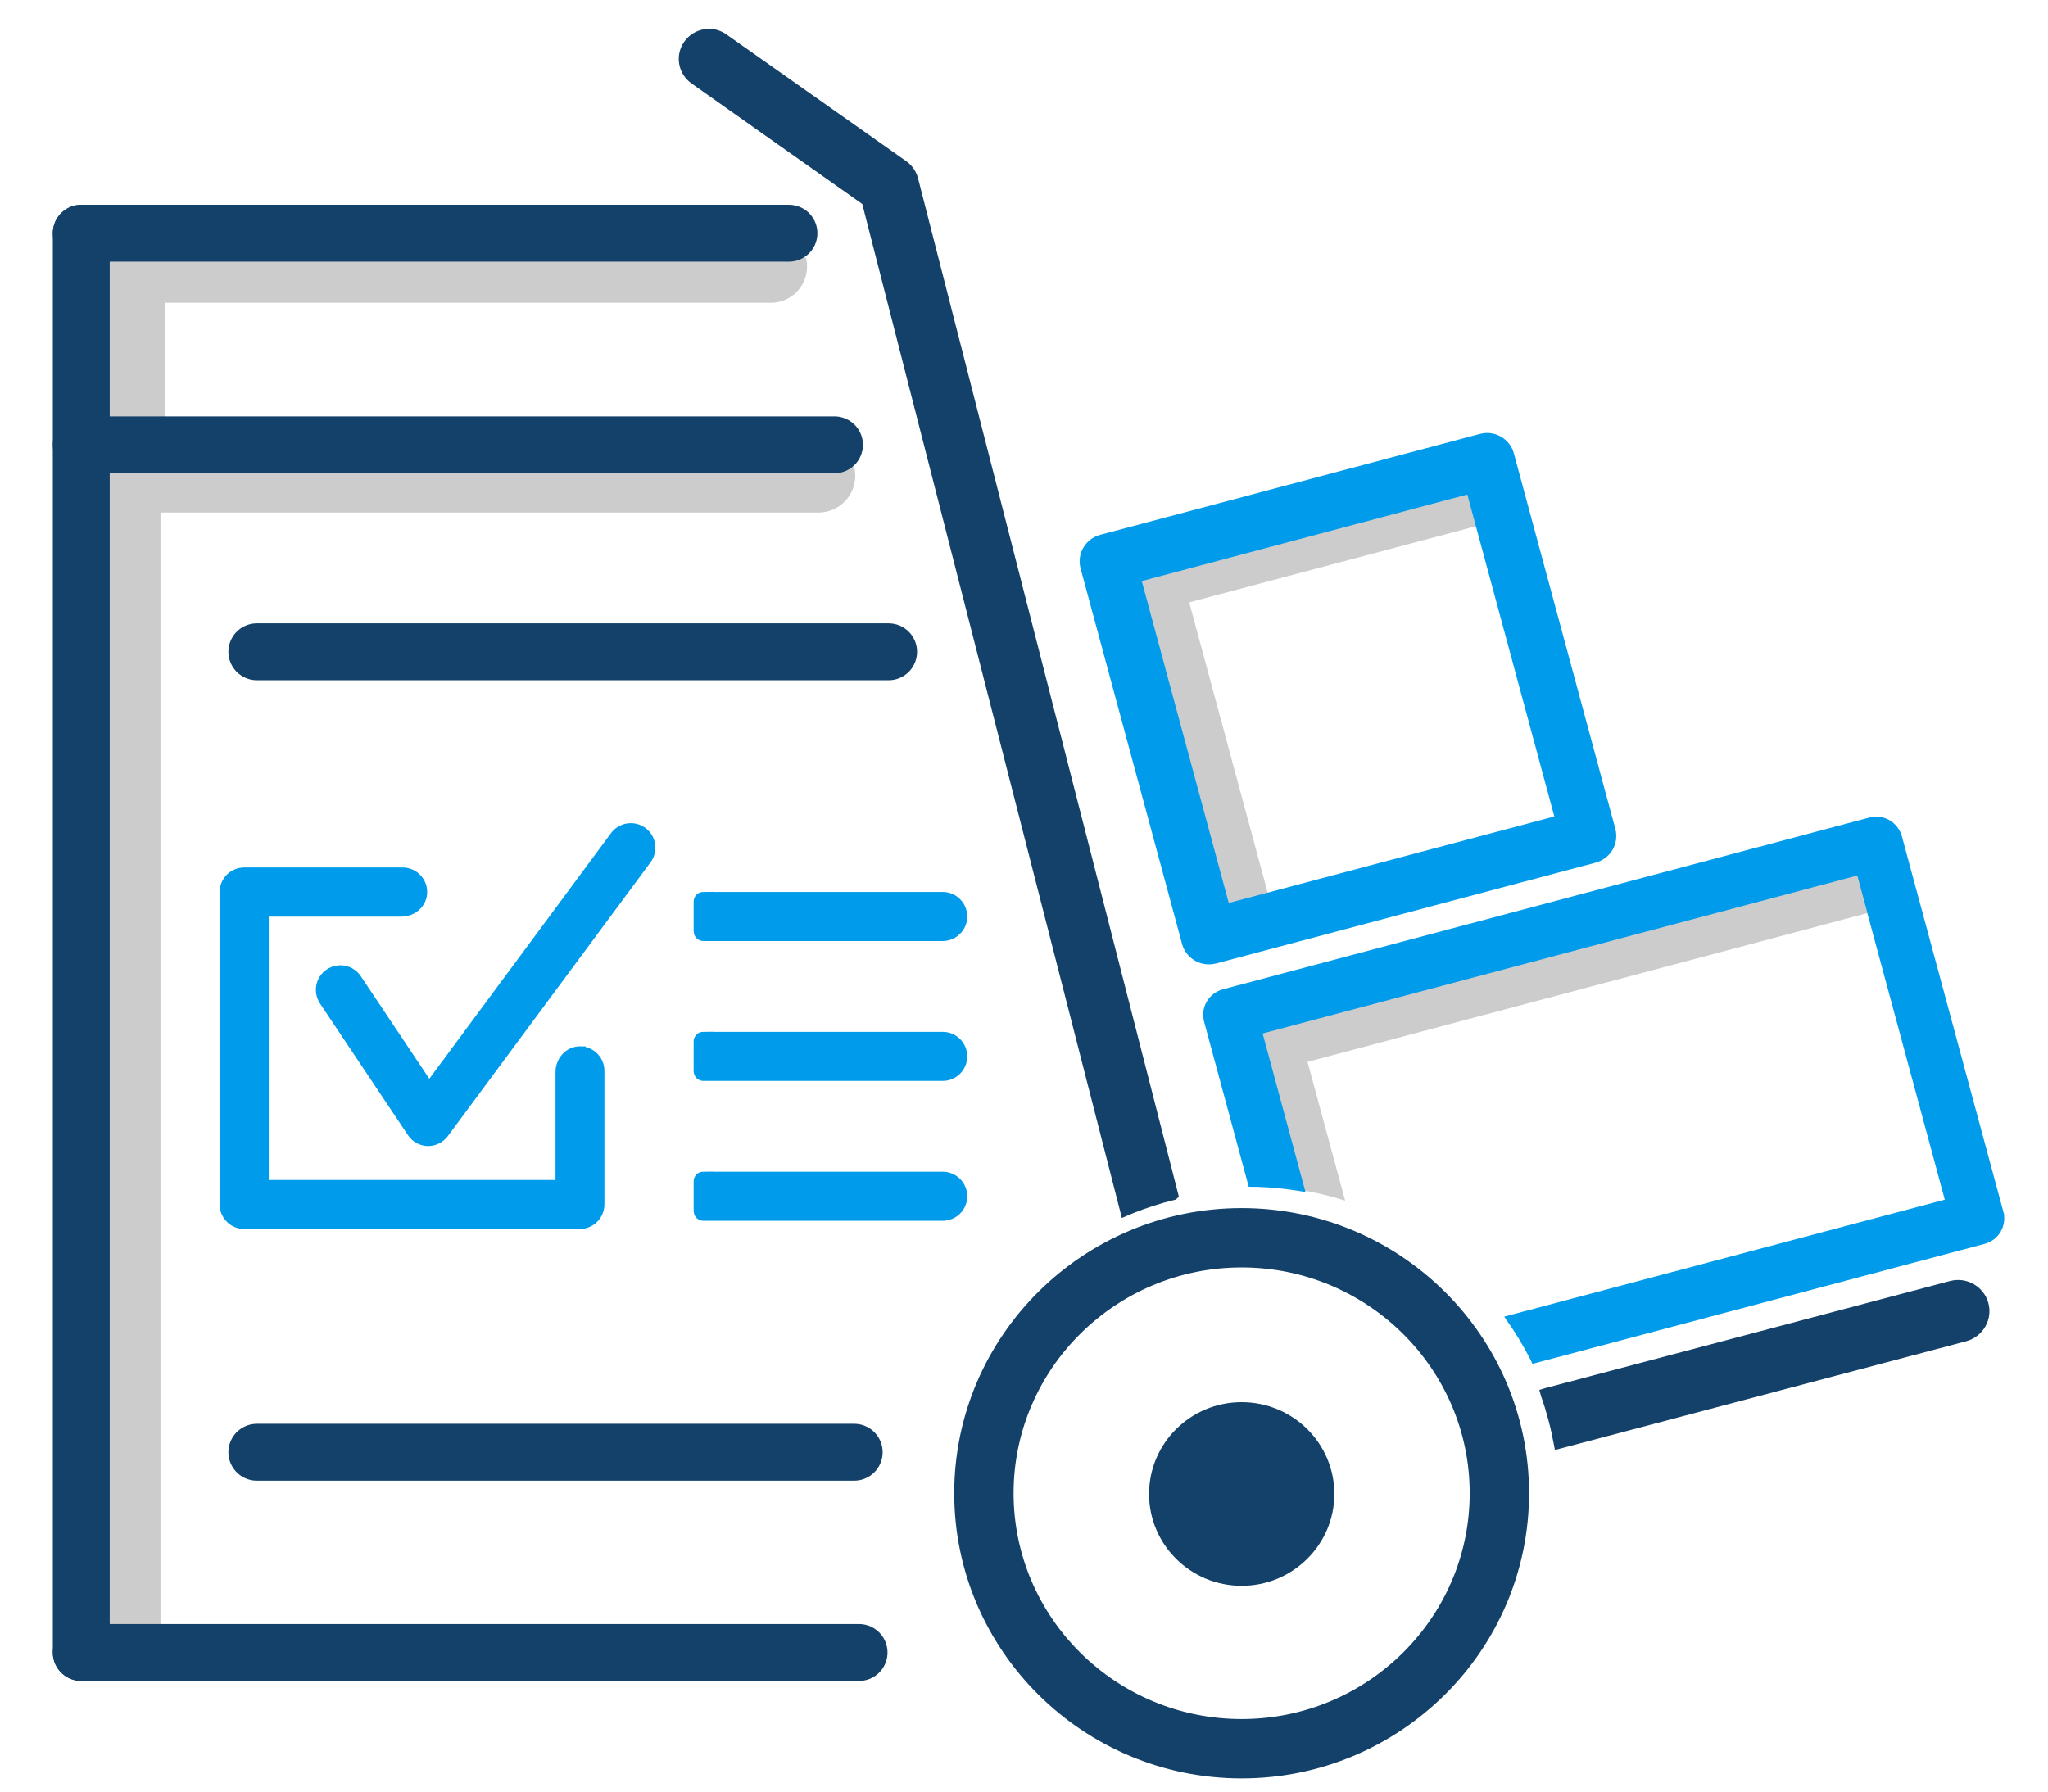
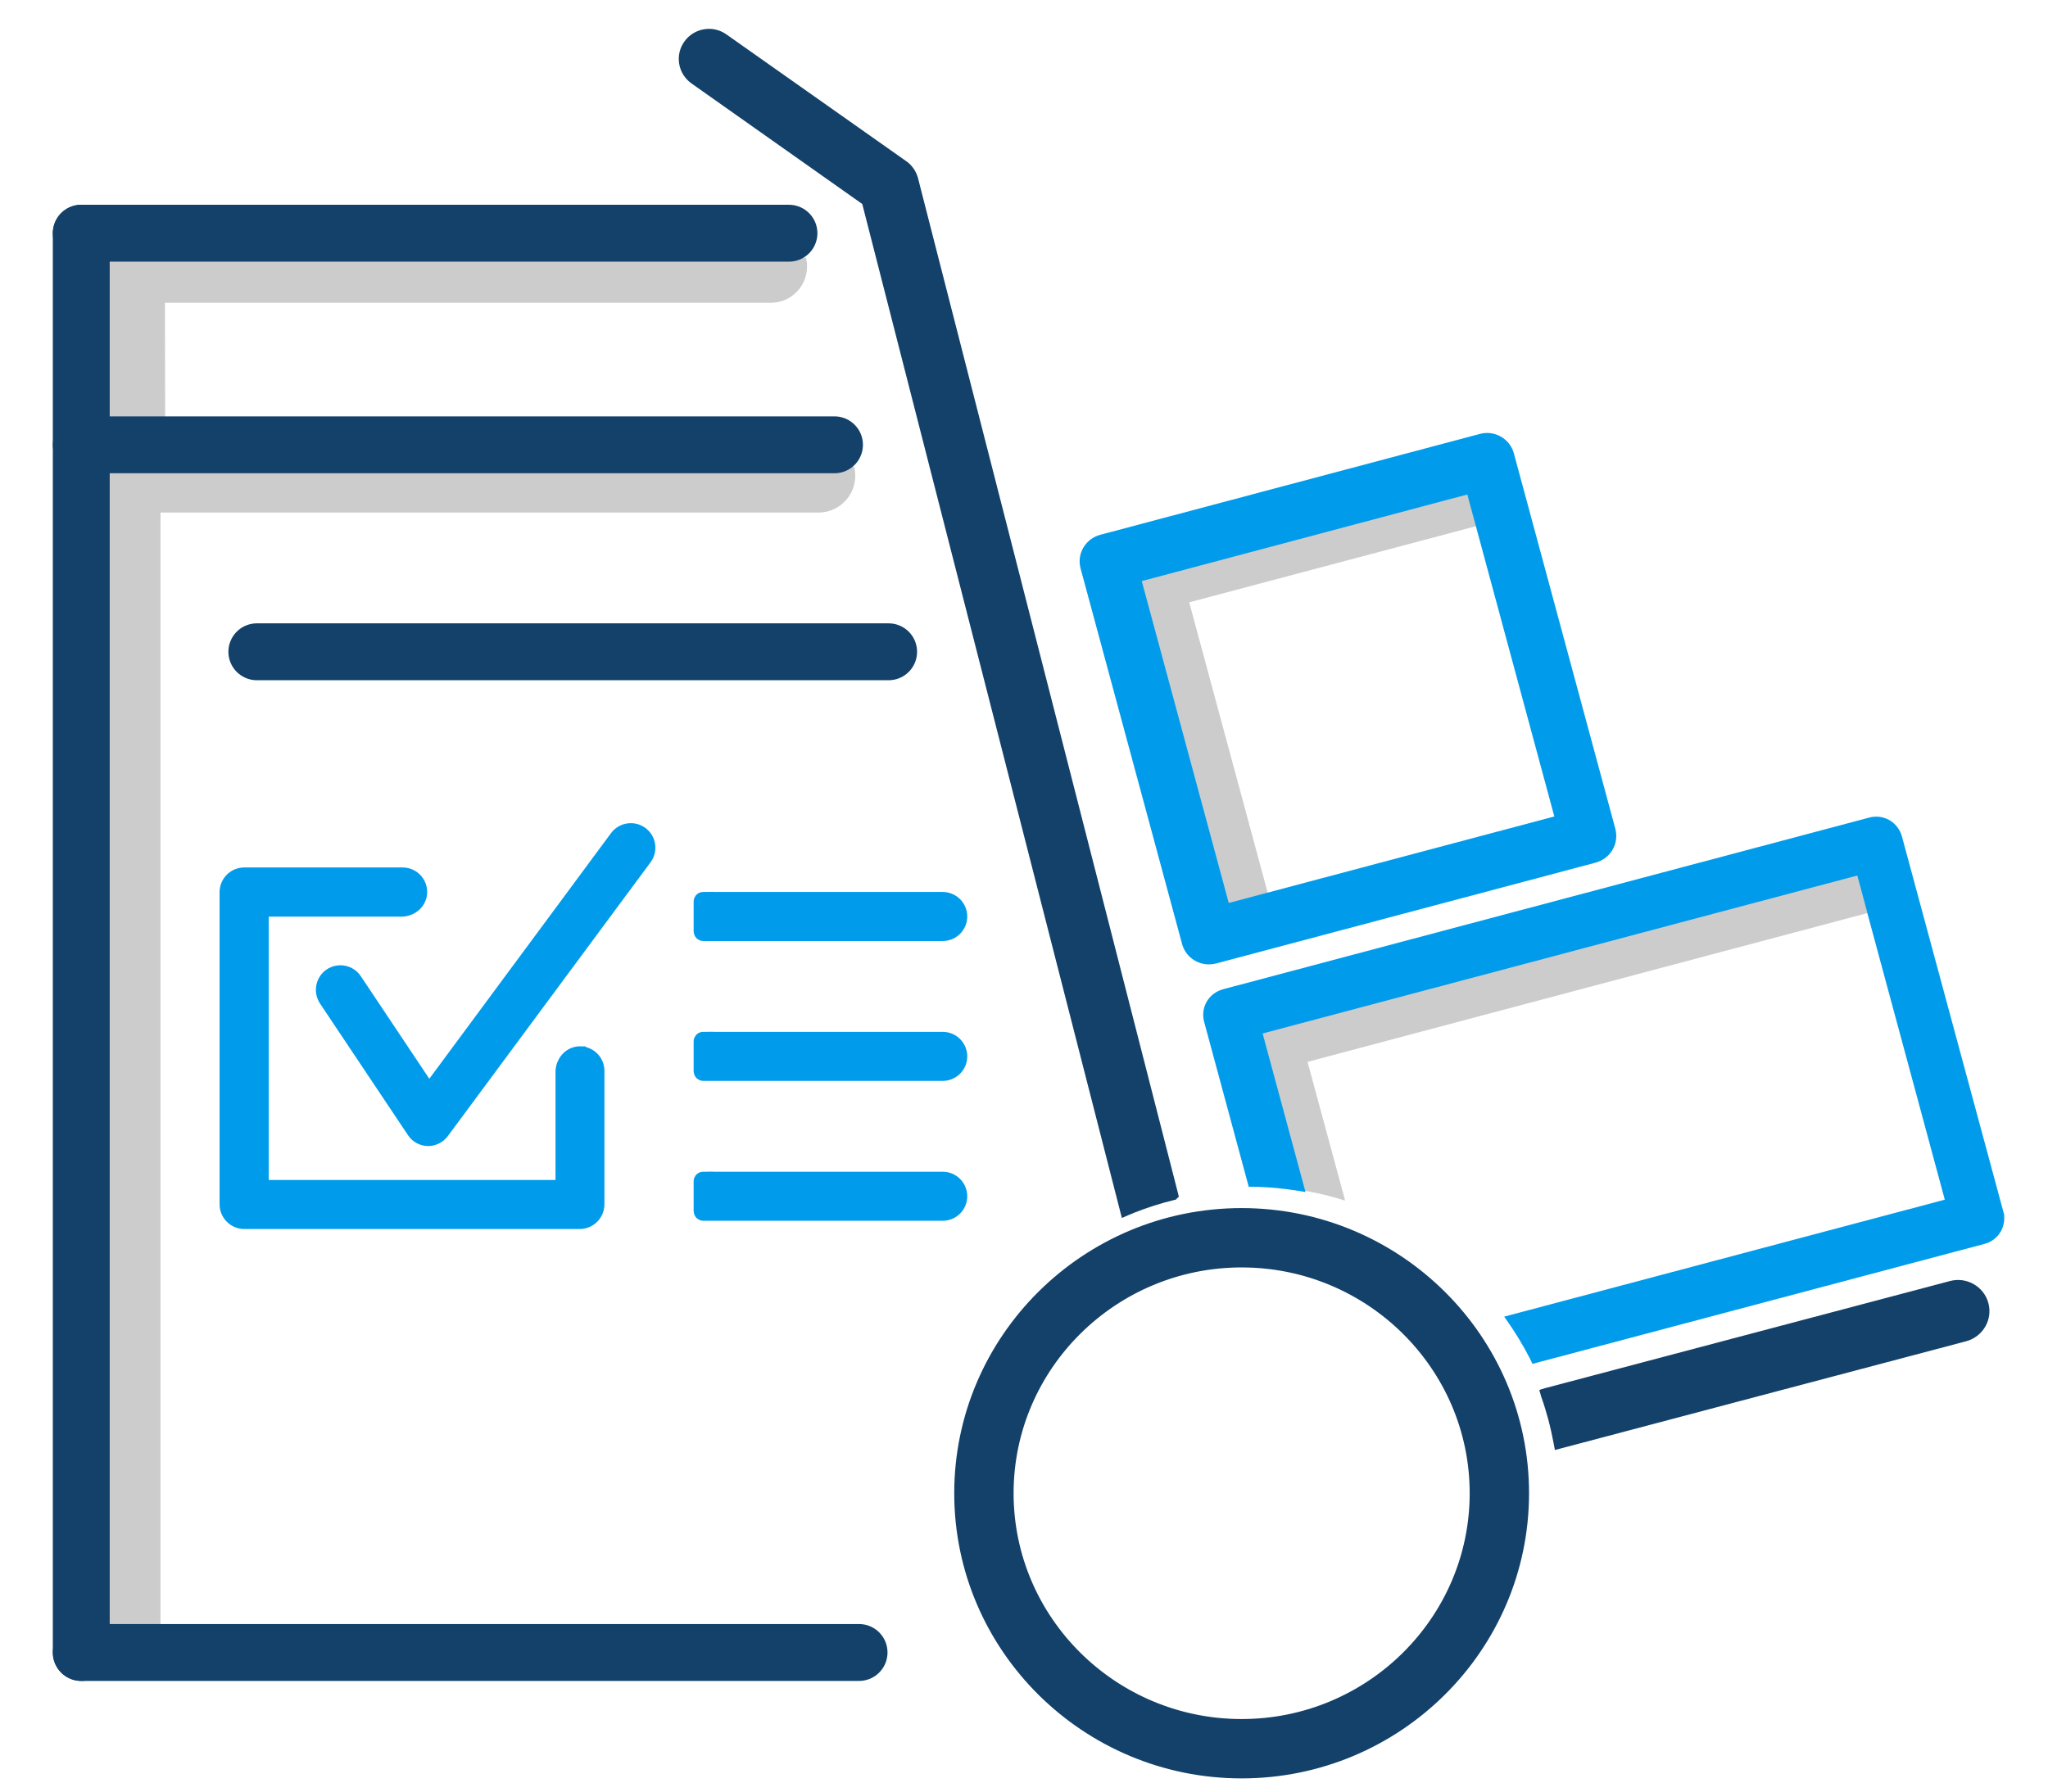
<svg xmlns="http://www.w3.org/2000/svg" id="Layer_2" version="1.1" viewBox="0 0 216 189">
  <defs>
    <style>
      .st0 {
        stroke-linecap: round;
        stroke-width: 6px;
      }

      .st0, .st1 {
        fill: none;
      }

      .st0, .st2, .st3, .st4, .st5, .st6 {
        stroke-miterlimit: 10;
      }

      .st0, .st4, .st6 {
        stroke: #134169;
      }

      .st2, .st3, .st5 {
        fill: #009ceb;
        stroke: #009ceb;
      }

      .st2, .st4 {
        stroke-width: .25px;
      }

      .st3, .st6 {
        stroke-width: .5px;
      }

      .st7 {
        fill: #ccc;
      }

      .st4, .st8, .st6 {
        fill: #134169;
      }

      .st5 {
        stroke-width: 2px;
      }
    </style>
  </defs>
  <g id="Layer_1-2">
    <path class="st5" d="M67.474,88.151c-.704-.525-1.702-.371-2.227.333h0l-19.99,27.028s-.026.013-.038,0l-7.999-11.98c-.486-.729-1.472-.921-2.201-.435h0c-.729.486-.921,1.485-.435,2.214l9.279,13.887c.282.435.768.691,1.28.704h0c.499,0,.985-.243,1.28-.64l21.372-28.871c.537-.704.397-1.689-.294-2.227l-.026-.013h0Z" />
    <path class="st5" d="M61.034,111.385c-.845.077-1.446.857-1.446,1.702v12.369s0,.026-.026.026H27.371s-.026,0-.026-.026v-29.734s0-.026.026-.026h14.973c.845,0,1.625-.601,1.702-1.446.09-.947-.653-1.74-1.587-1.74h-16.688c-.896,0-1.612.717-1.612,1.612v32.92c0,.896.729,1.612,1.612,1.612h35.365c.896,0,1.612-.729,1.612-1.612v-14.071c0-.934-.793-1.664-1.74-1.587h.026Z" />
    <path class="st7" d="M134.038,95.42l-8.613-31.878,31.802-8.446c-.768-1.651-1.318-3.327-1.587-5.106l-34.208,9.086c-1.433.384-2.291,1.843-1.894,3.263l9.483,35.116c1.536-.985,3.238-1.638,5.004-2.035h.013Z" />
    <path class="st3" d="M124.913,99.516c.32,1.19,1.408,1.971,2.598,1.971.23,0,.474-.038.691-.09l40.018-10.635c.691-.192,1.28-.627,1.638-1.241s.448-1.344.269-2.022l-10.699-39.595c-.179-.678-.627-1.267-1.254-1.625s-1.357-.448-2.048-.256l-40.018,10.635c-1.433.384-2.291,1.843-1.894,3.263l10.699,39.595h0ZM154.936,51.871l9.304,34.438-34.822,9.253-9.304-34.438,34.822-9.265h0v.013h0Z" />
-     <path class="st8" d="M130.954,147.916c-5.388,0-9.764,4.338-9.764,9.688s4.377,9.688,9.764,9.688,9.777-4.338,9.777-9.688-4.377-9.688-9.777-9.688h0Z" />
    <path class="st7" d="M133.027,108.935l4.505,16.662c.921.166,1.843.358,2.751.601.525.141,1.049.294,1.587.461l-3.967-14.64,59.175-15.728-1.101-4.082-62.951,16.726h0Z" />
    <path class="st2" d="M211.168,127.849l-10.699-39.595c-.192-.678-.64-1.267-1.254-1.625-.627-.358-1.357-.448-2.048-.256l-68.146,18.108c-.691.192-1.28.627-1.638,1.241s-.448,1.344-.269,2.022l4.684,17.328h.051c.55,0,1.101.013,1.664.051.793.038,1.635.126,2.418.226v.004c.526.064,1.05.154,1.588.243l-4.505-16.662h.013l62.951-16.726,1.1,4.079-.012.003,8.203,30.356-46.416,12.324c.973,1.369,1.856,2.803,2.623,4.3.077.154.141.307.218.461l47.581-12.631c1.433-.371,2.278-1.843,1.894-3.251h-.001Z" />
    <path class="st4" d="M209.591,137.495c-.456-1.686-2.211-2.688-3.899-2.233l-42.705,11.3-.484.15.154.553c.565,1.585,1.015,3.272,1.335,5.016l.099.53,43.24-11.438c.83-.223,1.522-.753,1.949-1.493.42-.729.53-1.575.312-2.385h-.001Z" />
    <path class="st8" d="M95.583,17.006l-18.964-13.372c-.69-.491-1.53-.689-2.371-.545-.839.141-1.571.598-2.062,1.286-.494.684-.691,1.518-.555,2.349.138.841.599,1.578,1.299,2.077l18.012,12.719,27.379,106.966.71-.306c.199-.086.395-.171.603-.25,1.369-.545,2.798-.998,4.245-1.348l.137-.033.316-.316-27.518-107.466c-.199-.719-.636-1.344-1.23-1.761,0,0,0,0-.001,0Z" />
    <path class="st1" d="M11.698,27.177v15.184h.345c.002-9.116.005-14.881.007-15.184,0,0-.352,0-.352,0Z" />
    <path class="st1" d="M11.698,169.957h.327c.002-20.494.008-85.625.016-120.41h-.343s0,120.41,0,120.41Z" />
-     <polygon class="st1" points="18.424 49.549 23.171 49.547 18.424 49.547 18.424 49.549" />
    <path class="st7" d="M21.7,49.229l-4.747.002v-.002h-6.382c-.008,34.784-.014,102.538-.016,123.032h6.373V54.094s0-.026.026-.026h69.371c2.532,0,4.384-2.387,3.756-4.839H21.7Z" />
    <path class="st7" d="M82.04,27.177H11.05c-.002.302-.468,8.247-.47,17.364h6.837l-.018-12.576c0-.013,0-.026.026-.026h63.876c2.492,0,4.315-2.349,3.698-4.763h-2.959Z" />
    <path class="st6" d="M130.954,187.357c-16.576,0-30.062-13.383-30.062-29.831s13.485-29.831,30.062-29.831,30.062,13.383,30.062,29.831-13.485,29.831-30.062,29.831ZM130.954,133.455c-13.4,0-24.302,10.798-24.302,24.071s10.901,24.071,24.302,24.071,24.302-10.798,24.302-24.071-10.901-24.071-24.302-24.071Z" />
  </g>
  <path class="st5" d="M74.184,95.097h25.244c.883,0,1.587.717,1.587,1.587h0c0,.883-.717,1.587-1.587,1.587h-25.244s-.026,0-.026-.026v-3.135s0-.026.026-.026c0,0,0,.013,0,.013Z" />
  <path class="st5" d="M74.184,109.853h25.244c.883,0,1.587.717,1.587,1.587h0c0,.883-.717,1.587-1.587,1.587h-25.244s-.026,0-.026-.026v-3.135s0-.026.026-.026c0,0,0,.013,0,.013Z" />
  <path class="st5" d="M74.184,124.609h25.244c.883,0,1.587.717,1.587,1.587h0c0,.883-.717,1.587-1.587,1.587h-25.244s-.026,0-.026-.026v-3.135s0-.026.026-.026v.013h0Z" />
-   <line class="st0" x1="90.091" y1="153.2" x2="27.089" y2="153.2" />
  <line class="st0" x1="93.722" y1="68.759" x2="27.089" y2="68.759" />
  <g>
    <line class="st0" x1="90.604" y1="174.325" x2="8.571" y2="174.325" />
    <line class="st0" x1="8.571" y1="174.325" x2="8.571" y2="24.602" />
    <line class="st0" x1="83.21" y1="24.602" x2="8.571" y2="24.602" />
    <line class="st0" x1="88.012" y1="46.924" x2="8.571" y2="46.924" />
  </g>
</svg>